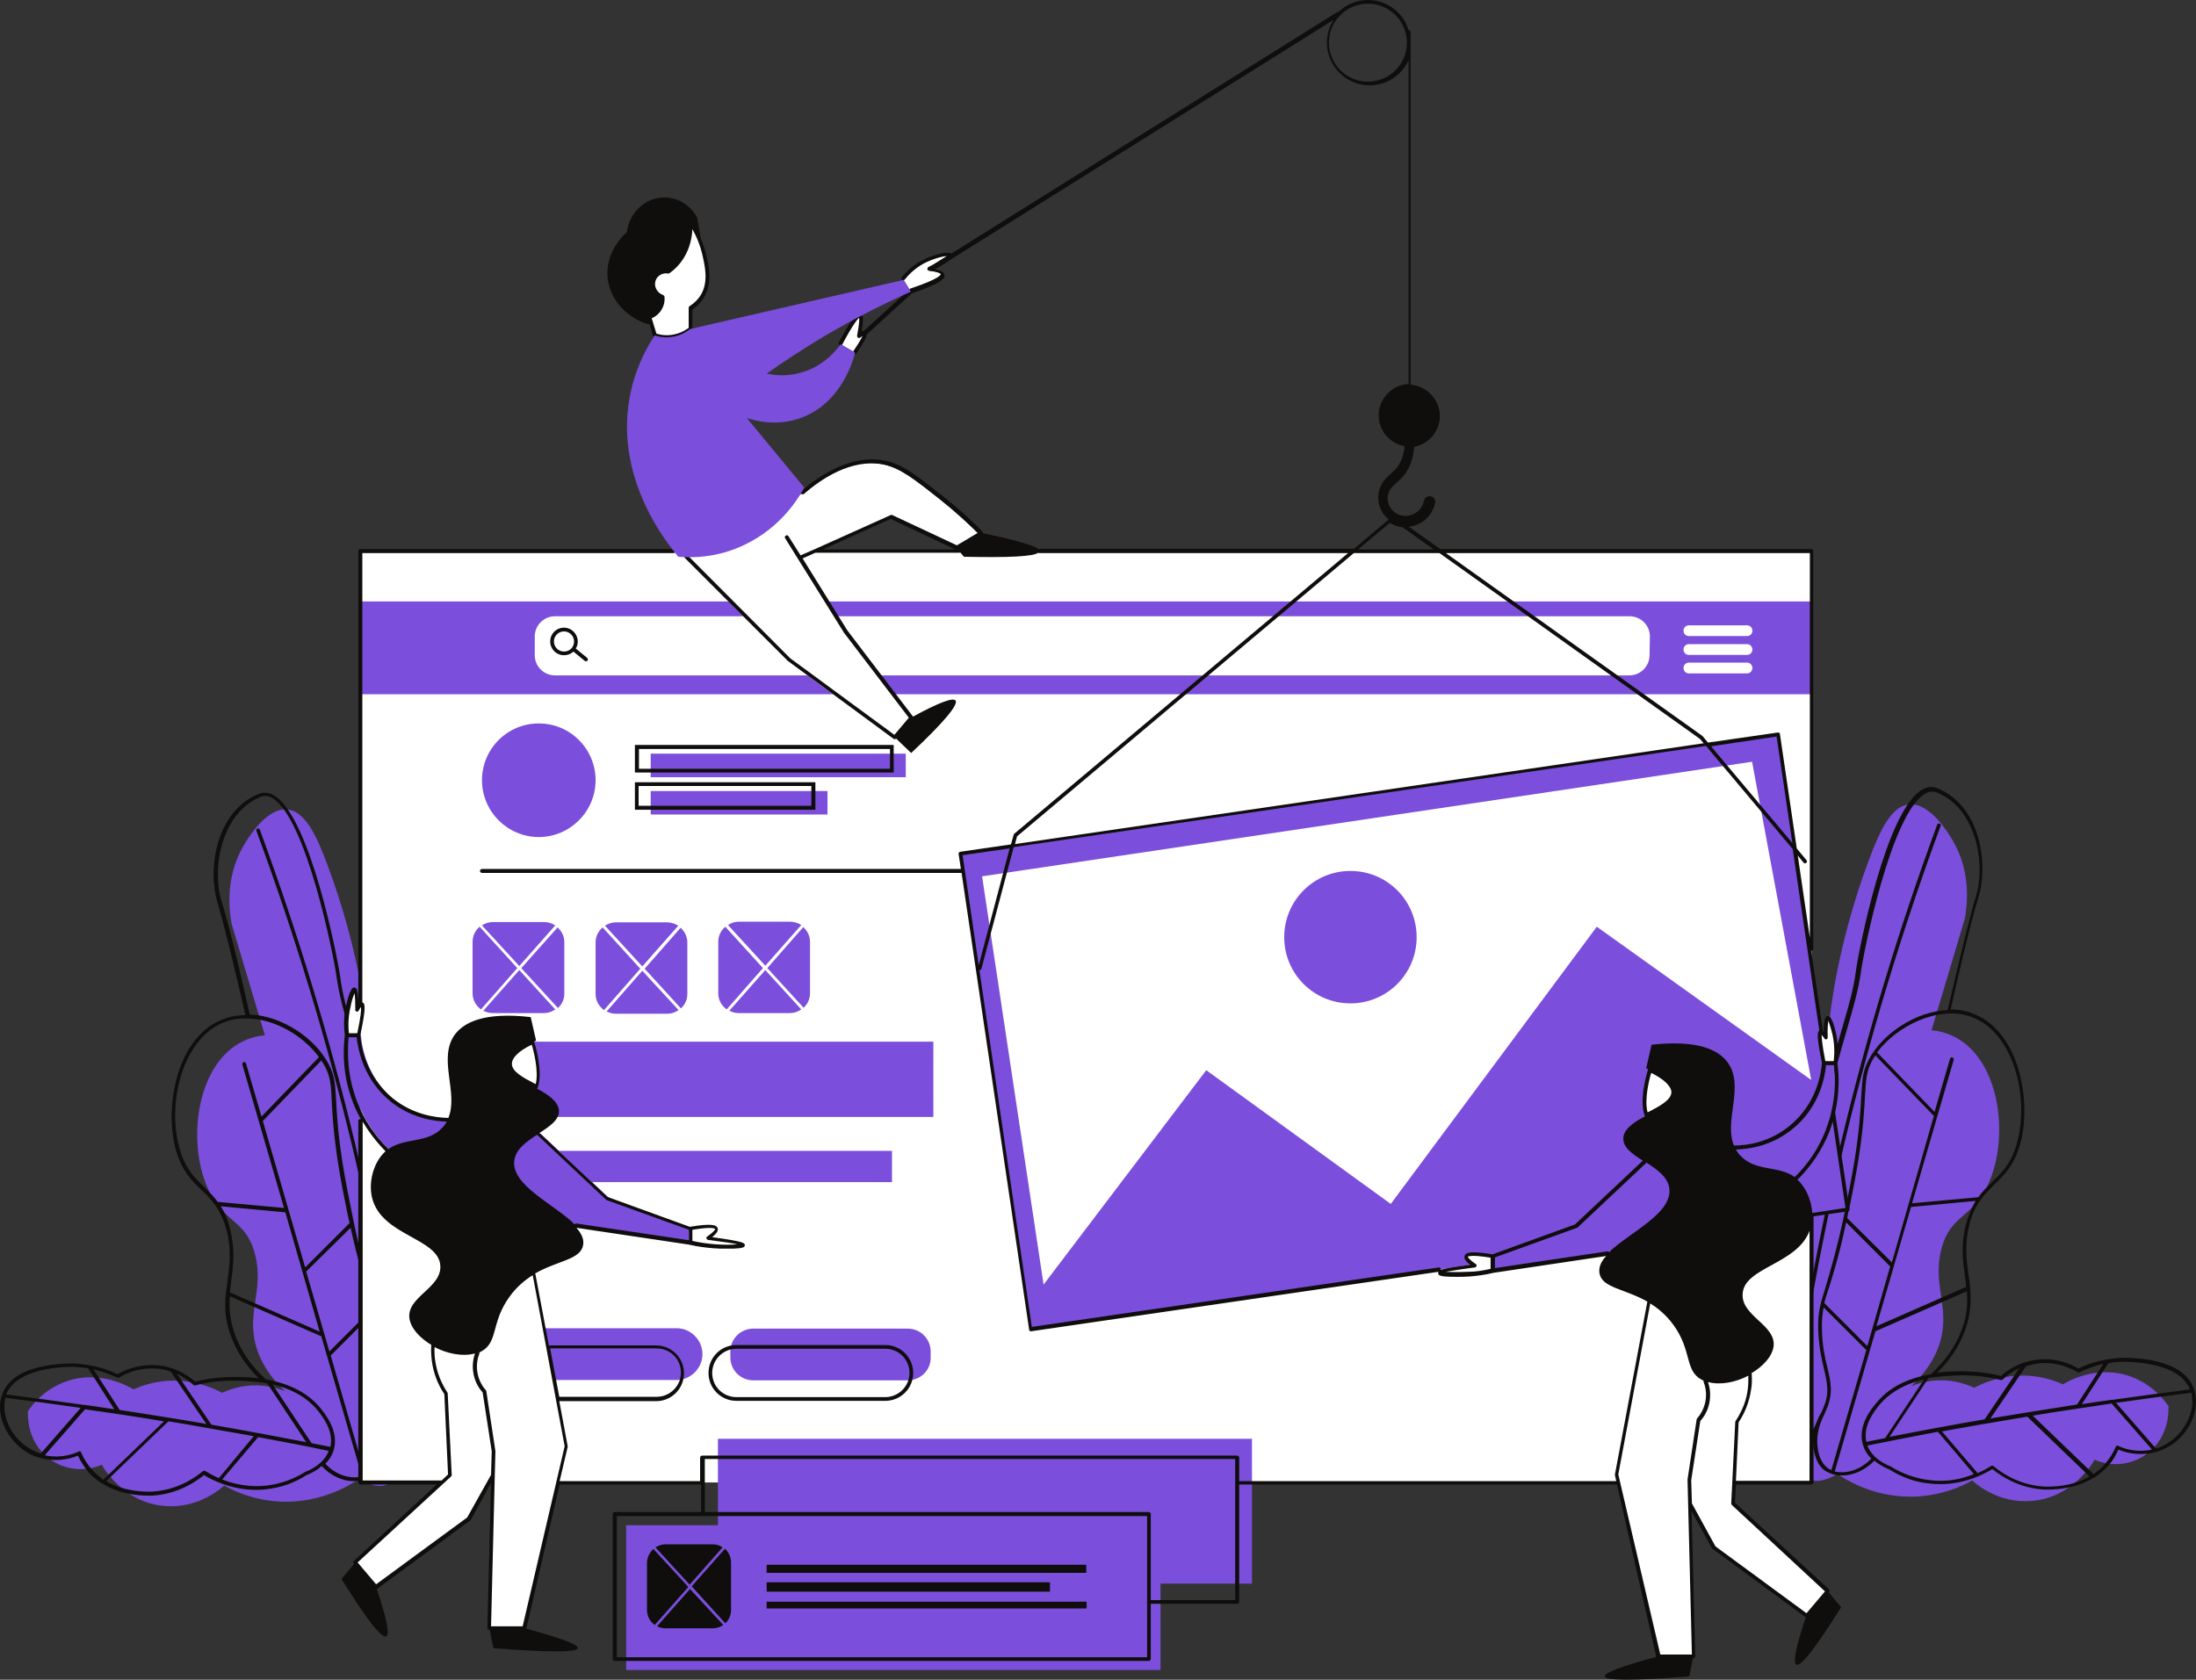
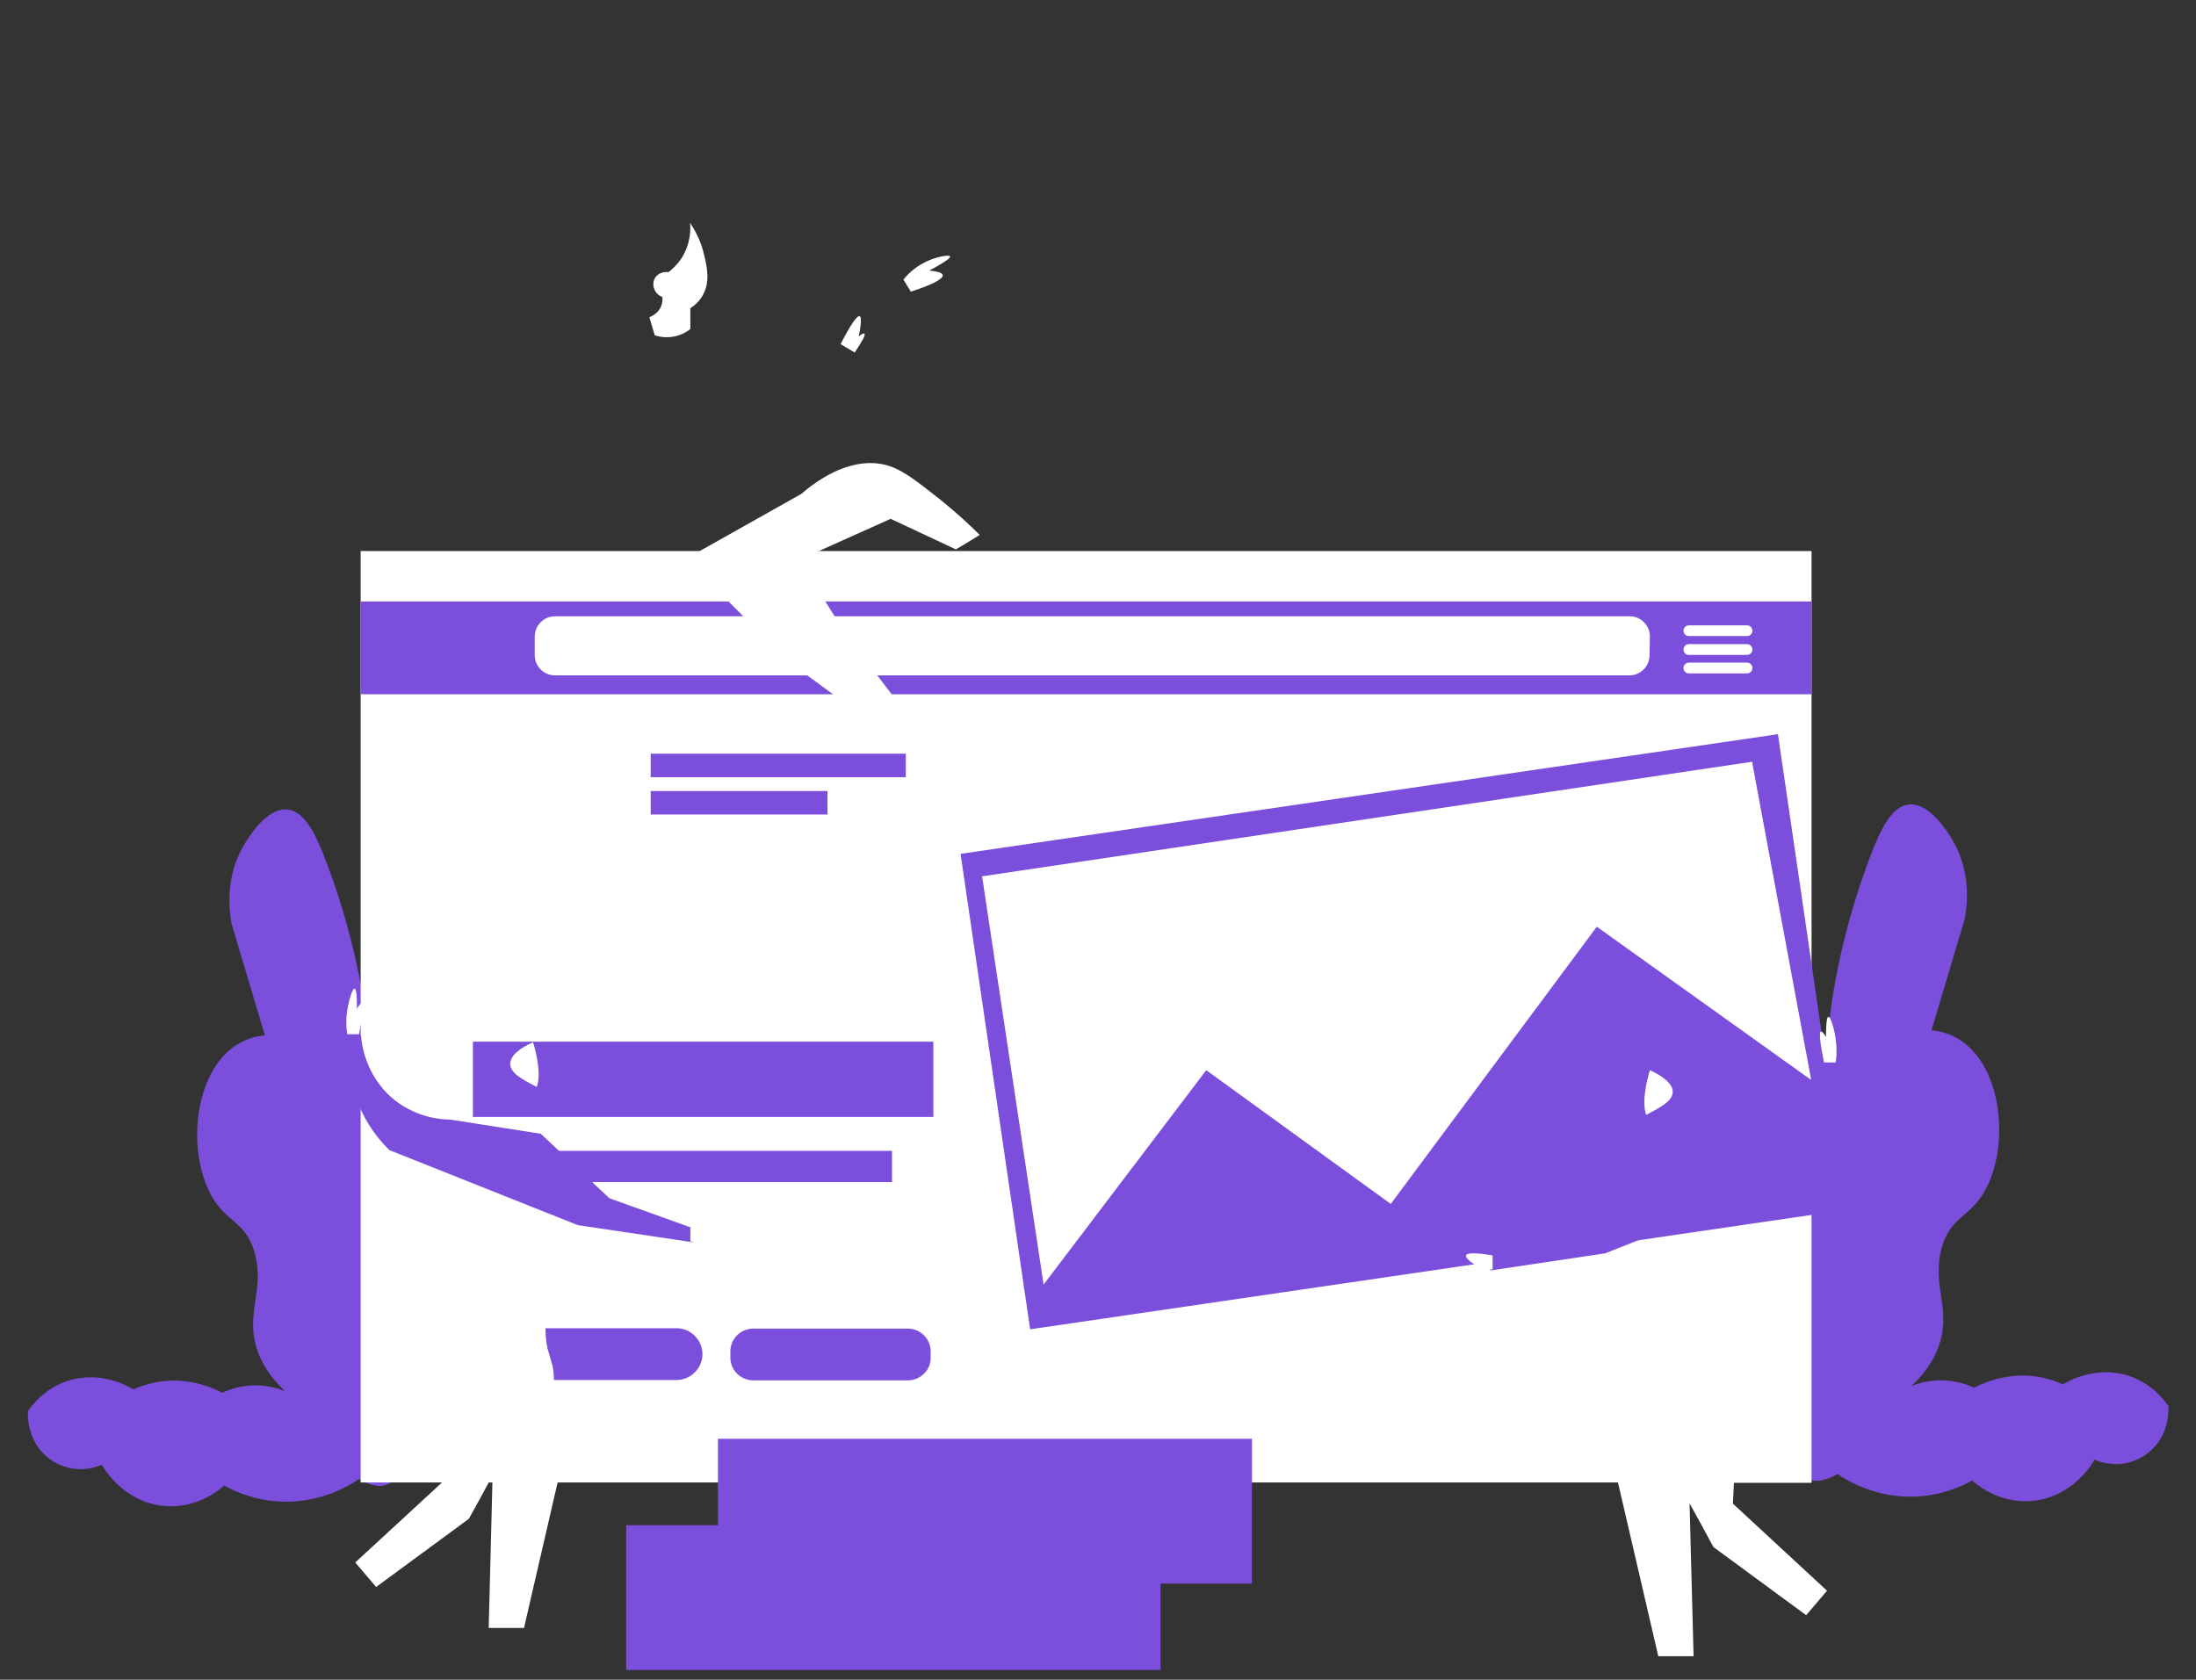
<svg xmlns="http://www.w3.org/2000/svg" fill="#000000" height="499.9" preserveAspectRatio="xMidYMid meet" version="1.1" viewBox="0.0 0.0 653.4 499.9" width="653.4" zoomAndPan="magnify">
  <rect x="0.0" y="0.0" width="653.4" height="499.9" fill="#333333" stroke="none" />
  <defs>
    <clipPath id="clip1">
      <path d="m0 234h653.41v212h-653.41z" />
    </clipPath>
    <clipPath id="clip2">
-       <path d="m101 0h450v499.88h-450z" />
-     </clipPath>
+       </clipPath>
  </defs>
  <g id="surface1">
    <g id="change1_1">
      <path d="m524.71 437.91c1 5.2 6-4.8 12.5-21.3-0.5 3.8-1.8 4.39-2.3 9.5-0.3 3.19-1.2 11.69 3 14 3 1.69 7.2-0.5 8.8-1.41 3 2 11.4 7.1 23 6.71 7.9-0.3 13.9-3 17.1-4.8 1.2 1.09 7.9 6.89 17.6 6.09 12.2-0.9 18.4-11.4 18.8-12.29 5.2 2.29 11.3 1.59 15.8-1.91 6.8-5.2 6.2-13.5 6.2-14-1.2-1.8-4.9-6.7-11.7-9-9.9-3.3-18.4 1.7-19.7 2.5-2.4-1.09-7.2-2.89-13.4-2.59-6.1 0.29-10.7 2.39-13 3.59-2-0.89-5.8-2.39-10.7-2.2-3.4 0.11-6.2 1-8 1.7 2.4-2.2 5.8-5.89 7.9-11.2 4.4-11.5-2-18.39 1.1-29.8 2.8-10.39 9.4-8.8 14.1-19.59 6.2-14.3 3-36.8-10.4-43.41-2.2-1.09-4.5-1.7-6.7-1.89l9.9-33.2c0.7-3.91 2-13.8-3.6-23.3-1.2-2-6.7-11.31-13-10.7-5.2 0.5-8.6 7.5-12 16.7-9.5 25.39-11.5 46.3-11.5 46.3-3.2 33.39-10.1 31.09-16.2 69.7-2.4 15.3-9 38.19-3.6 65.8zm-395.9 1.5c-1 5.2-6-4.8-12.5-21.3 0.5 3.8 1.8 4.39 2.3 9.5 0.3 3.19 1.2 11.69-3 14-3 1.69-7.2-0.5-8.8-1.41-3 2-11.404 7.1-23.005 6.71-7.899-0.3-13.899-3-17.098-4.8-1.199 1.09-7.902 6.89-17.602 6.09-12.199-0.9-18.398-11.4-18.8-12.29-5.2 2.29-11.297 1.59-15.797-1.91-6.801-5.2-6.203-13.5-6.203-14 1.203-1.8 4.902-6.7 11.703-9 9.898-3.3 18.398 1.7 19.699 2.5 2.398-1.09 7.199-2.89 13.398-2.59 6.102 0.29 10.7 2.39 13 3.59 2-0.89 5.801-2.39 10.7-2.2 3.402 0.11 6.203 1 8 1.7-2.399-2.2-5.797-5.89-7.899-11.2-4.398-11.5 2-18.39-1.101-29.8-2.797-10.39-9.399-8.8-14.098-19.59-6.199-14.3-3-36.8 10.398-43.41 2.2-1.09 4.5-1.7 6.7-1.89l-9.899-33.2c-0.699-3.91-2-13.8 3.602-23.3 1.199-2 6.699-11.31 13-10.7 5.199 0.5 8.597 7.5 12 16.7 9.502 25.39 11.502 46.3 11.502 46.3 3.2 33.39 10.1 31.09 16.2 69.7 2.5 15.3 9.1 38.3 3.6 65.8" fill="#7b4edc" />
    </g>
    <g clip-path="url(#clip1)" id="change2_2">
-       <path d="m646.01 428.8c-1.4 1-2.9 1.81-4.5 2.31l-11.9-13.61c7.5-1.09 15-2.09 22.4-3 1.2 4.8-1.3 10.8-6 14.3zm-15.8 1.5c-0.1-0.1-0.3-0.1-0.4 0-0.1 0.11-0.3 0.2-0.3 0.31-0.8 1.89-1.9 3.59-3.2 5.09-1 1.21-2.2 2.21-3.4 3l-18.1-17.4c7.8-1.3 15.6-2.39 23.5-3.6l12 13.71c-3.3 0.7-6.9 0.39-10.1-1.11zm-22 12.11c-7.3-0.41-12.6-4-15.1-6.11-0.1-0.1-0.2-0.1-0.4-0.1-0.1 0-0.2 0-0.3 0.1-1 0.61-2.3 1.4-4 2.11l-10.6-12.41c5.1-0.89 10.3-1.89 15.4-2.7 3.3-0.6 6.7-1.1 10-1.69l18.5 17.8c-5.3 3.09-11.4 3.09-13.5 3zm-34.1-1.91c-4.1-0.5-7.9-1.8-11.6-4.09-1.3-0.5-5.4-2.3-6.9-6.21 7-1.4 14-2.79 21-4.09l10.7 12.59c-3.4 1.41-8 2.5-13.2 1.8zm-28.2-2.59l12.1-41.71 27.2-11.9c0.3 3.61 0.1 7.4-1.7 11.9-1.8 4.71-4.9 9-9 12.8-5.5 0.91-11.8 3.11-16.2 8.5-1.6 1.91-5.7 6.91-4 12.5 0.5 1.7 1.4 3 2.5 4.11-3.4 3.5-7.7 4.59-10.9 3.8zm-1-0.41c-0.4-0.2-0.9-0.39-1.2-0.7-2.4-1.8-2.8-5.19-2.9-6.3-0.5-4.09 0.9-7.3 2.1-9.8 0.2-0.5 0.4-1 0.6-1.4 2-4.69 1.2-8.1 0.2-12.3-0.7-3-1.5-6.3-1.6-11.09-0.1-2.8 0.1-4.8 0.5-6.8l12.7 12.69zm-4.4-14.2l-5.1 11.11c-1 1.2-2.7 2.59-3.7 2.59 3.8-32.59 9.6-65.3 17.2-97.3 7.6-31.7 17.2-63.29 28.5-93.9 0.1-0.3 0-0.6-0.3-0.69-0.3-0.11-0.6 0-0.7 0.3-11.3 30.59-20.9 62.29-28.5 94.09-7.6 31.61-13.3 64-17.1 96.41-0.1-0.5-0.2-1.3-0.1-2.5 1.8-46.21 2.8-69.41 7.7-87.71 1-3.79 1.7-6.2 2.6-9.09 1.1-3.81 2.4-8 4.7-16.61 1.5-5.59 2.8-10 3.8-13.5 2.1-7.3 3.4-11.7 4.2-17.3 0.7-5.4 8.9-47.09 19.1-53 1.2-0.7 2.4-0.79 3.6-0.29 11.6 4.7 14.5 21.2 11.5 30.89-2.7 8.81-7.6 30.5-8.4 33.81-9.6 0.39-19.5 7.09-23.5 14.8-1.8 3.39-1.9 5.79-2.2 10.7-0.2 4-0.5 9.59-1.9 18.59-0.9 5.6-1.7 9.5-2.7 14.5-2.6 12.6-4.7 19.3-6 23.8-1.6 5.11-2.4 7.61-2.2 13.11 0.2 4.8 1 8.39 1.7 11.3 1 4.2 1.7 7.29-0.2 11.59-0.2 0.41-0.4 0.91-0.6 1.41-0.5 0.7-1 1.79-1.4 2.89zm45.7-120.8c12.8 4.3 17.9 24 13.8 38.11-1.7 5.8-4.4 8.39-7.3 11.19-1.4 1.4-2.8 2.7-4.1 4.5l-19.7 1.81 12.4-42.7c0.1-0.3-0.1-0.61-0.4-0.71-0.3-0.09-0.6 0.1-0.7 0.41l-4.6 15.8-17.1-17.71c5.9-7.9 18.1-13.9 27.7-10.7zm-36.6 60c0.2-1 0.4-2.09 0.7-3.2 1-5 1.8-8.89 2.7-14.5 1.4-9.1 1.7-14.69 1.9-18.69 0.3-4.7 0.4-7.11 2-10.2 0.3-0.61 0.7-1.21 1.1-1.8l17.4 18-7.6 26.5-4.9 17.09zm12.8 14.41l-6.8 23.7-12.8-12.81c0.3-1.39 0.8-2.8 1.4-4.6 1.2-3.9 3-9.5 5.1-19.4zm22.5-12.41c-1.5 5.91-0.9 10.61-0.3 15.11 0.2 1.19 0.3 2.3 0.4 3.39l-26.7 11.7 10.3-35.5 19.2-1.79c-1.1 1.89-2.1 4.2-2.9 7.09zm-24 63.5c-1.9 0.41-3.7 0.7-5.6 1.11-1.1-4.81 2.5-9.31 3.9-11 3.6-4.31 8.6-6.5 13.3-7.61zm22.7-18.7c3.9 0 7.9 0.4 11.7 1.4 0.2 0 0.4 0 0.5-0.09 1-1 2.7-2.31 5-3.41l-10.3 15.21c-4.6 0.79-9.3 1.59-14 2.5h-0.1c-4.8 0.89-9.5 1.79-14.2 2.7l11.6-17.5c4.2-0.7 7.8-0.7 9.8-0.81zm19.2-2.69c1.3-0.41 2.6-0.7 4.2-0.91 5.2-0.4 9.2 1.5 11.2 2.71 0.2 0.09 0.4 0.09 0.5 0 2.3-1.11 4.7-2 7.1-2.5l-7.8 12.09c-8.3 1.3-16.6 2.61-24.9 4-0.3 0.11-0.6 0.11-0.9 0.2zm24.5-0.91c2.1-0.4 4.1-0.5 6.2-0.4 12.4 0.61 16.7 4.7 18.1 8.2-7.7 1-15.4 2-23.1 3.11h-0.3c-2.9 0.39-5.8 0.8-8.8 1.3zm25.5 7.71c-2-5.71-8.5-8.8-19.3-9.3-2.2-0.11-4.4 0.09-6.6 0.5h-0.2c-2.8 0.5-5.7 1.39-8.3 2.69-2.1-1.3-6.3-3.19-11.6-2.69-1.7 0.09-3.2 0.5-4.5 0.89h-0.1c-3.2 1.11-5.5 2.8-6.9 4-3.8-1-7.8-1.39-11.7-1.39-1.6 0-4.2 0-7.2 0.39 3.7-3.59 6.4-7.7 8.1-12.09 1.9-5 2-9.21 1.7-13.11-0.1-1.3-0.3-2.6-0.5-3.89-0.6-4.41-1.2-9 0.2-14.71 0.8-3.29 2-5.7 3.4-7.59 1.3-1.81 2.7-3.11 4.1-4.61 2.9-2.8 5.8-5.59 7.6-11.7 3.7-12.8-0.1-34.5-14.6-39.39-1.9-0.71-4-1-6-1 0.9-4.11 5.6-24.91 8.3-33.5 3-9.91 0.5-27.11-12.2-32.3-1.5-0.61-3.1-0.5-4.6 0.39-10.8 6.2-18.9 48.11-19.7 53.91-0.7 5.5-2 9.89-4.1 17.09-1 3.5-2.3 8-3.8 13.5-2.3 8.5-3.6 12.8-4.7 16.61-0.8 2.89-1.6 5.39-2.6 9.09-5 18.3-5.9 41.6-7.7 87.91-0.1 1.8 0 3.89 1.3 4.59h0.1c0.3 0.1 0.5 0.21 0.8 0.21 1.9 0 4.2-2.5 4.7-3l0.1-0.11 3.1-6.8c0 0.8 0 1.61 0.1 2.5 0.2 1.2 0.6 5 3.4 7.11 0.6 0.39 1.2 0.69 2 1 0 0 0.1 0.09 0.2 0.09h0.1c0.9 0.3 1.8 0.41 2.9 0.41 3.1 0 6.7-1.41 9.6-4.41 1.8 1.5 3.7 2.3 4.4 2.6 3.7 2.31 7.7 3.81 12 4.2 8.5 1 15.2-2.2 18.7-4.3 2.7 2.21 8.1 5.71 15.4 6.1h1.3c3 0 8.6-0.5 13.6-3.6 0.1 0 0.2-0.09 0.2-0.09 1.4-0.91 2.7-2 3.9-3.31 1.3-1.39 2.3-3.1 3.1-4.89 3.6 1.5 7.6 1.7 11.2 0.7 1.8-0.5 3.6-1.41 5.2-2.5 5.3-3.91 8-10.91 6.1-16.2zm-529.9 24c-3.8-32.3-9.5-64.71-17.1-96.41-7.603-31.8-17.205-63.39-28.505-94.09-0.098-0.3-0.399-0.41-0.7-0.3-0.3 0.09-0.398 0.39-0.3 0.69 11.3 30.61 20.902 62.2 28.505 93.9 7.6 31.91 13.4 64.71 17.2 97.3-1 0-2.7-1.39-3.7-2.59l-5.1-11.11c-0.4-1.19-0.9-2.19-1.3-3.1-0.2-0.5-0.4-0.9-0.6-1.4-1.9-4.39-1.1-7.39-0.2-11.6 0.7-2.9 1.5-6.4 1.7-11.29 0.2-5.5-0.6-8-2.2-13.11-1.4-4.39-3.5-11.1-6-23.8-1-5-1.8-8.89-2.7-14.5-1.4-9-1.7-14.59-1.9-18.59-0.303-4.91-0.405-7.3-2.205-10.71-4.098-7.79-13.899-14.4-23.5-14.79-0.7-3.3-5.598-25-8.399-33.8-3-9.7 0-26.11 11.5-30.91 1.199-0.5 2.399-0.4 3.602 0.3 10.199 5.91 18.398 47.61 19.102 53 0.8 5.61 2 10 4.2 17.3 1 3.5 2.3 7.9 3.8 13.5 2.3 8.61 3.6 12.81 4.7 16.61 0.8 2.89 1.6 5.29 2.6 9.09 4.9 18.2 5.9 41.41 7.7 87.7 0 1.3-0.1 2.1-0.2 2.71zm-10.1-5.3c-0.1 1.09-0.6 4.5-2.9 6.3-0.4 0.29-0.8 0.5-1.2 0.7l-10.304-35.7 12.704-12.71c0.4 2 0.6 4 0.5 6.8-0.2 4.7-0.9 8.11-1.6 11.11-1 4.3-1.8 7.59 0.2 12.3 0.2 0.39 0.4 0.89 0.6 1.39 1.1 2.5 2.6 5.7 2 9.81zm-16.005 3.5c1.101-1.11 2-2.41 2.5-4.11 1.605-5.59-2.5-10.59-4-12.5-4.399-5.3-10.7-7.5-16.2-8.5-4.199-3.8-7.199-8.09-9-12.8-1.699-4.5-2-8.29-1.699-11.9l27.199 11.9 12.105 41.71c-3.3 0.79-7.6-0.21-10.905-3.8zm-5.899 2.39c-3.5 2.2-7.398 3.61-11.5 4.11-5.199 0.59-9.801-0.41-13.301-1.81l10.7-12.6c7 1.3 14.101 2.6 21 4.1-1.399 3.81-5.5 5.7-6.899 6.2zm-29.801-0.2c-0.199-0.1-0.5-0.1-0.699 0-2.5 2.11-7.801 5.7-15.101 6.11-2.098 0.09-8.297 0.09-13.7-3.11l18.5-17.8c3.403 0.5 6.7 1.11 10 1.7 5.102 0.91 10.301 1.8 15.403 2.71l-10.403 12.5c-1.597-0.71-3-1.5-4-2.11zm-33.8-0.5c-1.297-1.5-2.399-3.19-3.2-5.1-0.097-0.09-0.199-0.29-0.3-0.29h-0.2c-0.097 0-0.199 0-0.199 0.09-3.199 1.5-6.801 1.8-10.101 1.11l12-13.7c7.8 1.09 15.703 2.29 23.5 3.59l-18.098 17.41c-1.199-1-2.402-2-3.402-3.11zm-15.2-4.69c-1.597-0.5-3.097-1.31-4.5-2.31-4.801-3.5-7.199-9.5-6-14.3 7.5 0.91 14.902 1.91 22.402 3zm7.903-25.81c2-0.1 4.097 0.11 6.199 0.4l7.801 12.21c-2.903-0.41-5.801-0.91-8.801-1.3h-0.301c-7.699-1.11-15.398-2.11-23.101-3.11 1.5-3.5 5.801-7.59 18.203-8.2zm14.898 3.2c0.199 0.11 0.399 0.11 0.5 0 1.899-1.2 5.899-3.09 11.199-2.7 1.5 0.11 2.903 0.4 4.2 0.9l10.601 15.6c-0.301-0.1-0.601-0.1-0.898-0.19-8.203-1.41-16.602-2.7-24.903-4l-7.8-12.11c2.402 0.61 4.8 1.41 7.101 2.5zm46.199 2c4.7 1.11 9.7 3.3 13.301 7.61 1.399 1.69 5 6.19 3.899 11-1.899-0.41-3.7-0.7-5.598-1.11zm-23.5 0.2c0.102 0.1 0.301 0.21 0.5 0.1 3.801-1 7.801-1.5 11.7-1.39 2.101 0 5.703 0.09 9.703 0.79l11.597 17.5c-4.699-0.9-9.5-1.79-14.199-2.7h-0.101c-4.7-0.89-9.297-1.7-13.899-2.5l-10.301-15.2c2.301 1.11 4 2.5 5 3.4zm8.102-53.2l19.199 1.8 10.199 35.5-26.699-11.69c0.102-1.11 0.301-2.31 0.399-3.41 0.601-4.5 1.203-9.2-0.297-15.09-0.602-3-1.602-5.2-2.801-7.11zm38.603 6.41c2.2 9.79 3.9 15.5 5.1 19.39 0.6 1.81 1 3.31 1.4 4.61l-12.802 12.79-6.903-23.79zm-13.505 11.79l-12.598-43.59 17.398-18c0.403 0.59 0.7 1.19 1.102 1.8 1.598 3.09 1.801 5.5 2 10.2 0.199 4.09 0.5 9.59 1.903 18.69 0.9 5.61 1.7 9.61 2.7 14.5 0.2 1.11 0.5 2.2 0.7 3.2zm-30-23.9c-2.899-2.8-5.598-5.39-7.297-11.19-4.102-14 1-33.7 13.797-38.11 2-0.7 4.101-1 6.203-0.89h0.297c8.101 0.19 16.5 5.19 21.101 11.5l-17.101 17.69-4.598-15.8c-0.102-0.3-0.402-0.5-0.699-0.39-0.301 0.09-0.5 0.39-0.403 0.69l12.403 42.7-19.703-1.8c-1.2-1.59-2.598-3-4-4.4zm55.605-6.39c-1-3.8-1.8-6.3-2.6-9.11-1.1-3.8-2.4-8-4.7-16.6-1.5-5.59-2.8-10-3.8-13.5-2.1-7.2-3.4-11.59-4.1-17.09-0.8-5.7-8.905-47.61-19.702-53.91-1.5-0.9-3.102-1-4.602-0.4-12.699 5.2-15.199 22.4-12.199 32.31 2.598 8.59 7.398 29.39 8.301 33.5-2 0-4.102 0.3-6 1-14.5 4.89-18.301 26.59-14.602 39.39 1.801 6.11 4.699 8.91 7.602 11.7 1.5 1.41 2.898 2.8 4.097 4.6 1.403 1.9 2.5 4.31 3.403 7.61 1.398 5.7 0.797 10.29 0.199 14.7-0.199 1.3-0.301 2.59-0.5 3.89-0.402 3.91-0.301 8.11 1.699 13.11 1.699 4.39 4.399 8.5 8.102 12.09-3-0.4-5.5-0.4-7.203-0.4-3.899 0-7.899 0.4-11.7 1.4-1.398-1.2-3.699-2.9-6.898-4h-0.102c-1.398-0.5-2.8-0.79-4.5-0.9-5.3-0.39-9.5 1.4-11.597 2.7-2.703-1.3-5.5-2.2-8.403-2.7h-0.097c-2.203-0.39-4.403-0.6-6.602-0.5-10.8 0.5-17.3 3.61-19.301 9.31-1.898 5.3 0.801 12.3 6.2 16.3 1.601 1.2 3.3 2 5.203 2.5 3.597 1 7.597 0.79 11.199-0.71 0.801 1.8 1.898 3.41 3.098 4.91 1.203 1.39 2.5 2.39 3.902 3.3 0.098 0.09 0.098 0.09 0.199 0.09 5 3.11 10.602 3.61 13.602 3.61h1.297c7.3-0.41 12.703-3.91 15.402-6.11 1.098 0.7 2.5 1.41 4.199 2.11 3.699 1.5 8.699 2.8 14.5 2.09 4.199-0.5 8.301-1.9 11.801-4.2 0.801-0.3 2.699-1.09 4.5-2.7 2.898 3.11 6.403 4.5 9.503 4.5 1.1 0 2.1-0.19 3-0.5 0.8-0.3 1.5-0.6 2.1-1.1 2.7-2 3.2-5.79 3.4-7.09 0.1-0.91 0.1-1.7 0.1-2.5l3.1 6.8 0.1 0.09c0.5 0.61 2.8 3 4.7 3 0.3 0 0.6-0.09 0.8-0.2h0.1c1.3-0.69 1.4-2.8 1.3-4.6-1.6-46.2-2.5-69.4-7.5-87.79" fill="#0f0e0c" />
-     </g>
+       </g>
    <g id="change3_1">
      <path d="m156.01 164h-48.7v277.2h24.2l-25.8 23.8 6.2 7.3 27.6-20.3c2-3.59 4-7.2 5.9-10.8h1.1l-1.1 43.3h10.5l10-43.3h315.5l12 51.71h10.5l-1.2-45.5c2.4 4.29 4.8 8.7 7.1 13l27.6 20.29 6.2-7.29-28-25.91c0.1-2.09 0.2-4.09 0.3-6.2h23.1v-277.3h-383" fill="#ffffff" />
    </g>
    <g id="change1_2">
      <path d="m213.61 453.91v-25.71h158.9v43.1h0.1-27.3v25.7h-132m0.1 0h-27.1v-43.09h27.3" fill="#7b4edc" />
    </g>
    <g id="change1_3">
      <path d="m140.71 342.5h124.7v9.3h-124.7zm105.5-100.09h-52.6v-7h52.6zm23.3-11.11h-75.9v-7h75.9zm-60.5 171.7c0 4.2-3.5 7.7-7.7 7.7h-36.5c0-1.4-0.1-2.79-0.4-4.2-0.5-1.8-1-3.5-1.5-5.2-0.4-1.89-0.6-3.8-0.6-5.8v-0.2h39.1c4.1 0 7.6 3.5 7.6 7.7zm61.1 7.8h-46c-3.8 0-6.8-3.1-6.8-6.8v-1.8c0-3.79 3.1-6.79 6.8-6.79h46c3.8 0 6.8 3.09 6.8 6.79v1.8c0.1 3.7-3 6.8-6.8 6.8zm-129.4-100.8h137v22.41h-137zm273.1 48.3l-54.9-39.8-48.4 63.8-18.3-121.5 229.1-34.1 17.6 94.71-63.8-45.61zm115.2-139.8l-243.2 35.61 20.7 141.5 243.2-35.61-20.7-141.5" fill="#7b4edc" />
    </g>
    <g id="change1_4">
      <path d="m519.81 189.3h-17.3c-0.9 0-1.6-0.69-1.6-1.6 0-0.9 0.7-1.59 1.6-1.59h17.3c0.9 0 1.6 0.69 1.6 1.59 0 0.91-0.7 1.6-1.6 1.6zm0 5.61h-17.3c-0.9 0-1.6-0.71-1.6-1.61 0-0.89 0.7-1.6 1.6-1.6h17.3c0.9 0 1.6 0.71 1.6 1.6 0 0.9-0.7 1.61-1.6 1.61zm0 5.5h-17.3c-0.9 0-1.6-0.71-1.6-1.61 0-0.89 0.7-1.6 1.6-1.6h17.3c0.9 0 1.6 0.71 1.6 1.6 0 0.9-0.7 1.61-1.6 1.61zm-29-5.41c0 3.3-2.7 6-6 6h-319.7c-3.3 0-6-2.7-6-6v-5.59c0-3.3 2.7-6 6-6h319.8c3.3 0 6 2.7 6 6zm-383.5-16v27.61h431.7v-27.61h-431.7" fill="#7b4edc" />
    </g>
    <g id="change1_5">
      <path d="m171.91 364.61l34.2 5.09v-4.2l-24.8-8.89-20.4-19.2-26.9-4.21c-2.4 0-9.8-0.4-16.7-5.9-8.9-7.19-9.8-17.5-9.9-19.19h-3.3c-0.5 3.69-1 11.39 2.4 20.09 2.7 7 6.8 11.6 9.4 14.1zm305.7 8.39l-34.2 5.11v-4.2l24.8-8.91 20.4-19.2 26.9-4.19c2.4 0 9.8-0.41 16.7-5.91 8.9-7.2 9.8-17.5 9.9-19.2h3.5c0.5 3.7 1 11.41-2.4 20.11-2.7 7-6.8 11.59-9.4 14.09l-56.2 22.3" fill="#7b4edc" />
    </g>
    <g id="change3_2">
      <path d="m205.41 369.41c1.7 0.39 4.2 0.89 7.2 1.09 4 0.3 8.6 0.11 8.7-0.39 0-0.31-1.8-0.91-10.6-2 1.9-1.31 2.8-2.31 2.6-2.81-0.3-0.8-2.9-0.8-7.9 0v4.11zm-98.6-61.61c1.2-5.89 1.6-9 0.9-9.19-0.3-0.11-0.8 0.39-1.5 1.59 0-4.79-0.3-5.9-0.7-6-0.6-0.09-1.5 2.91-1.9 4.91-0.8 3.59-0.6 6.59-0.3 8.69zm45 8.81c0 2.89 4 4.8 7.9 6.89 1.7-4.8-1.1-13.3-1.1-13.3-3.3 1.41-6.8 3.71-6.8 6.41zm292.3 57c-4.9-0.81-7.6-0.81-7.9 0-0.2 0.59 0.7 1.5 2.6 2.8-8.7 1.09-10.6 1.7-10.6 2 0 0.5 4.7 0.7 8.7 0.39 3-0.19 5.5-0.69 7.2-1.1v-4.09zm102.1-57.41c0.3-2.09 0.4-5.09-0.3-8.7-0.4-2-1.3-5-1.9-4.89-0.3 0-0.7 1.09-0.7 6-0.7-1.2-1.2-1.7-1.5-1.61-0.6 0.2-0.3 3.3 0.9 9.2zm-291.9-211.29c2.3-3.41 3.3-5.305 2.9-5.605-0.2-0.2-0.8 0.101-1.7 0.805 0.8-3.805 0.8-5.805 0.3-6.005-0.8-0.3-2.7 2.5-5.7 8.305zm16.7-18.105c6.5-2.102 9.6-3.801 9.5-4.899-0.1-0.703-1.4-1.101-4-1.402 5.3-2.801 6.3-3.801 6.2-4.199-0.3-0.602-4.6 0.101-8.2 2.101-2.7 1.5-4.6 3.399-5.7 4.797zm-6 67.605l19.4 9.09c2.4-1.39 4.7-2.8 7.1-4.3-2.6-2.59-6.5-6.29-11.6-10.4-8-6.3-12-9.5-17.1-10.6-10.6-2.2-20.6 5.5-24.4 8.8l-34.3 19.3 30.5 30.61 31.5 23.09 4.9-5.89-19.5-25.61-17.5-28 3.8 6.11c8.9-4 18.3-8.2 27.2-12.2zm225.9 164.09s-2.8 8.61-1.1 13.3c3.9-2.1 7.9-4 7.9-6.89 0-2.61-3.5-4.91-6.8-6.41zm-288.1-241.7c-1.3 2-2.8 3.3-3.9 4.199-1.9-0.301-3.7 0.699-4.3 2.301-0.7 1.898 0.3 4.3 2.5 5.101 0 0.5 0.2 2.399-1.2 4.098-1 1.199-2.2 1.699-2.7 1.902 0.5 1.797 1.1 3.598 1.6 5.399 1 0.305 3.2 0.895 6 0.305 2.2-0.505 3.8-1.505 4.6-2.204v-6.203c1-0.598 2.4-1.699 3.5-3.5 2.6-4.199 1.4-9.098 0.5-12.699-0.5-2.199-1.6-5.5-4.1-9.199 0.2 1.601 0.3 6.101-2.5 10.5zm299.9 364.5h0.9l-0.8 6.2z" fill="#ffffff" />
    </g>
    <g clip-path="url(#clip2)" id="change2_1">
      <path d="m264.81 222.91h-74.7v5.89h74.7zm1.1 7h-77v-8.21h77zm283.2 129.59l-3.8-25.7c-0.3 1-0.6 2-1 3-2.1 5.31-5.4 10.31-9.5 14.31 0.6 0.5 1.1 1.09 1.6 1.8 1.6 2.2 2.6 5.09 2.8 8.09zm-10.7 6.8c-3.7 10-19.4 10.81-19.9 18.7-0.5 6.7 10 9.3 9.2 15.7-0.4 3-3.1 5.91-6.6 8 0 0.1 0.1 0.1 0.1 0.21 0.1 1.59 0.1 3.2-0.2 4.7-0.5 3.39-1.7 6.69-3.7 9.69l-0.8 17.4h21.9zm-23.1 81.61c-0.1-0.11-0.2-0.3-0.2-0.41l1.2-24.3c0-0.09 0-0.2 0.1-0.29 1.9-2.91 3.2-6 3.6-9.3 0.2-1.41 0.2-2.81 0.2-4.2-3.8 2-8.4 2.89-12 1.89 0.5 1.5 0.9 3.61 0.4 6.2-0.5 2.5-1.7 4.3-2.7 5.41l-2.7 17.59 0.2 6.91 7 12.79 27.1 19.91 5.5-6.5zm-21.3 44.5h9.4l-1.3-52.11 2.7-17.8c0-0.09 0.1-0.2 0.1-0.3 0.9-1 2-2.7 2.5-5 0.5-2.5 0-4.59-0.5-5.9-0.1-0.1 0-0.3 0-0.39-0.2-0.11-0.4-0.21-0.6-0.3-5.1-2.7-2.8-8.61-8.4-16.31-2.1-2.89-4.5-4.89-6.9-6.39l-9.5 50.89zm-49.3-115l33.6-5c0.2 0 0.4 0 0.5 0.2 6-5.81 18.7-11.41 17.9-18.81-0.4-3.5-3.6-5.69-6.8-7.8 0 0 0 0.11-0.1 0.11l-20.4 19.19c-0.1 0.11-0.1 0.11-0.2 0.11l-24.4 8.79v3.21zm-1.2 0.2v-3.31c-6-1-6.7-0.3-6.8-0.3 0 0 0.1 0.61 2.4 2.2 0.2 0.1 0.3 0.41 0.2 0.6-0.1 0.2-0.2 0.4-0.5 0.4-4.7 0.6-7.3 1.1-8.7 1.3 1.6 0.11 4.1 0.11 6.7 0 2.3 0 4.6-0.39 6.7-0.89zm47.8-58.31c-0.6 1.9-2.1 7.9-1.1 11.7l0.3-0.09c3.5-1.8 6.8-3.61 6.8-5.91-0.1-1.8-2.2-3.8-6-5.7zm-184.3 75.61l121.1-17.71c0.3 0 0.6 0.21 0.6 0.5v0.21c1.1-0.41 3.5-0.8 8.7-1.5-1.4-1.11-1.9-1.91-1.6-2.71 0.3-0.9 1.6-1.5 8.3-0.4l24.5-8.89 20.2-19c-3.2-2-6-4-5.8-6.8 0.2-2.7 3.2-4.7 6.5-6.41-0.1-0.09-0.2-0.09-0.2-0.29-1.7-4.91 0.9-13.21 1.1-13.71-0.2-0.09-0.4-0.2-0.6-0.29 0.5-2.3 1.1-4.71 1.6-7 13.9-1.5 19.8 1.59 22.5 5.09 5.4 7.11-1.1 17.41 2 24.91h0.2c3.5 0 10.2-0.8 16.3-5.8 8.2-6.61 9.5-15.91 9.7-18.81-1.6-7.6-1.4-9.19-0.8-9.69l-7.9-53.91-25.8-30.7-206 30.11-9.6 36.19c-0.1 0.31-0.3 0.4-0.5 0.4h-0.1zm-15.8-107.61l9.2-34.8-14 2zm10.8-36.1l204.9-30-1.1-1.29-77.5-55.3h-25.5l-100.2 84.3zm102.1-87.7h22.5l-9.3-6.59c-1.4-0.11-2.6-0.61-3.8-1.3zm124.5 55.7l-19.5 2.91 24.2 28.8zm-98.4-54.59l76.3 54.39 0.1 0.11 1.6 1.89 20.8-3c0.1 0 0.3 0 0.4 0.11 0.1 0.09 0.2 0.19 0.2 0.39l5 34 2.9 3.5c0.2 0.2 0.2 0.61-0.1 0.8-0.2 0.2-0.6 0.2-0.8-0.1l-1.7-2.09 3.6 24.5v-114.5zm111.8 143.39c0 0.7 0.1 2.7 1.1 7.8h2.5c0.3-2.69 0.2-5.39-0.4-8-0.4-1.69-0.9-3.19-1.2-4-0.1 0.61-0.3 2-0.2 5 0 0.31-0.2 0.5-0.4 0.5-0.2 0.11-0.5 0-0.6-0.3-0.3-0.39-0.6-0.8-0.8-1zm-8 42.3c4-3.89 7.2-8.69 9.2-13.89 0.7-1.91 1.3-3.71 1.7-5.5v-0.11c1.3-5.39 1.2-10.3 0.8-13.8h-2.4c-0.3 3.41-1.9 12.61-10.1 19.11-6.2 5-13 5.89-16.7 6 0.3 0.59 0.7 1.19 1.2 1.69 4.5 5 11.2 2.9 16.3 6.5-0.1 0 0 0 0 0zm-166.5 83.9h-157.8v15.8h132.1c0.3 0 0.6 0.3 0.6 0.61v25.59h25.1zm-26.2 17h-157.8v42h157.8zm-173.3-20.79l-9.5-50.91c-2.4 1.5-4.8 3.5-6.9 6.41-5.6 7.7-3.3 13.5-8.4 16.29-0.2 0.1-0.4 0.21-0.6 0.3 0 0.11 0.1 0.3 0 0.41-0.5 1.29-1 3.39-0.5 5.89 0.5 2.4 1.6 4 2.5 5 0.1 0.11 0.1 0.2 0.1 0.31l2.7 17.8-0.2 7.29v0.1l-1.1 44.7h9.4zm-21.9 8.5l0.2-7-2.7-17.5c-1-1.11-2.2-2.91-2.7-5.41s-0.1-4.7 0.4-6.2c-3.6 1-8.2 0.11-12-1.89-0.1 1.39 0 2.79 0.2 4.2 0.5 3.3 1.7 6.39 3.6 9.3 0.1 0.09 0.1 0.2 0.1 0.29l1.2 24.3c0 0.2-0.1 0.3-0.2 0.41l-27.8 25.59 5.5 6.5 27.1-19.89zm-14.8 1.79l2-1.9-1.1-23.89c-2-3-3.2-6.21-3.7-9.71-0.2-1.5-0.3-3.09-0.2-4.7 0-0.09 0-0.2 0.1-0.2-3.5-2.1-6.2-5-6.6-8-0.8-6.39 9.7-9 9.2-15.69-0.6-8.2-17.5-8.81-20.3-20.11-1-4.2 0.1-8.89 2.4-12.09 0.5-0.71 1.1-1.3 1.6-1.8-2.6-2.61-4.9-5.61-6.8-8.81v106.81h23.4zm-25-112.7c2 5.2 5.2 10 9.2 13.91v0.09c5.1-3.59 11.8-1.59 16.2-6.5 0.5-0.5 0.9-1.09 1.2-1.7-3.7-0.1-10.5-1-16.7-6-8.1-6.5-9.7-15.69-10.1-19.1h-2.4c-0.4 4.6-0.4 11.6 2.6 19.3zm-2.5-20.5h2.5c1.1-5.2 1.2-7.09 1.1-7.8-0.2 0.21-0.4 0.5-0.7 1.1-0.1 0.2-0.4 0.31-0.6 0.31-0.2-0.11-0.4-0.31-0.4-0.5 0-2.91-0.1-4.31-0.2-5-0.4 0.8-0.9 2.3-1.2 4-0.6 2.5-0.8 5.19-0.5 7.89zm3-9.09v0.29l0.1-0.09c-0.1 0-0.1-0.11-0.1-0.2zm51.4 12.5c-3.9 1.89-5.9 3.89-5.9 5.7 0 2.3 3.3 4.09 6.8 5.89l0.3 0.11c0.9-3.81-0.6-9.81-1.2-11.7zm1.6 26.79c-3.2 2.1-6.4 4.3-6.8 7.8-0.8 7.3 11.9 12.91 17.9 18.8 0.1-0.1 0.3-0.19 0.5-0.19l33.6 5v-3.11l-24.4-8.8c-0.1 0-0.1-0.09-0.2-0.09l-20.4-19.2c-0.2-0.11-0.2-0.21-0.2-0.21zm46.2 28.3v3.3c2.2 0.5 4.4 0.81 6.7 1 2.6 0.2 5.1 0.2 6.7 0-1.4-0.3-3.9-0.69-8.7-1.3-0.2 0-0.4-0.2-0.5-0.39-0.1-0.2 0-0.5 0.2-0.61 2.3-1.59 2.4-2.2 2.4-2.2-0.1-0.19-0.8-0.8-6.8 0.2zm-42.3 35.41l2.7 14.29h29c3.9 0 7.2-3.2 7.2-7.2s-3.2-7.2-7.2-7.2h-31.7zm121.1-237.91zm-39.8 0h39.1l-19.1-9zm173.6-150.8c0-6.398-5.2-11.598-11.6-11.598-2.3 0.001-4.6 0.7-6.5 2.001-3.2 2.199-5.1 5.699-5.1 9.598 0 6.402 5.2 11.602 11.6 11.602s11.6-5.2 11.6-11.602zm131.7 347.21c0 0.29-0.2 0.59-0.5 0.59l-10.2 1.5v79.2c0 0.3-0.3 0.6-0.6 0.6h-22.5l-0.3 5.4 28 25.8c0.2 0.2 0.2 0.61 0 0.8l-0.1 0.11 3.7 4.39c-7.5 12-11.9 17.7-13.3 17.11-1.1-0.5-0.2-5.21 2.8-14.11-0.1 0-0.1 0-0.2-0.1l-27.6-20.29c-0.1 0-0.1-0.11-0.2-0.21l-6-11 1.1 43.21c0 0.2-0.1 0.29-0.2 0.39-0.1 0.11-0.3 0.2-0.4 0.2h-0.1l-1.1 5.41c-16.5 1.29-24.9 1.29-25.1 0-0.2-1.11 4.9-3 15.3-5.8l-11.7-51.31h-112.4v34.9c0 0.3-0.3 0.6-0.6 0.6h-25.7v16.4c0 0.3-0.3 0.6-0.6 0.6h-158.9c-0.3 0-0.6-0.3-0.6-0.6v-43.09c0-0.31 0.3-0.61 0.6-0.61h25.7v-8.2h-42.1l-9.9 42.9c10.3 2.8 15.4 4.71 15.3 5.8-0.2 1.3-8.6 1.3-25.1 0l-1.1-5.39h-0.1c-0.2 0-0.3-0.11-0.4-0.2-0.1-0.11-0.2-0.3-0.2-0.41l1.1-43.2-6 11c0 0.11-0.1 0.11-0.2 0.2l-27.6 20.3s-0.1 0-0.2 0.11c3 8.89 3.9 13.59 2.8 14.09-1.3 0.7-5.8-5-13.3-17.09l3.7-4.41-0.1-0.09c-0.2-0.21-0.2-0.61 0-0.8l24.7-22.81h-22.7c-0.3 0-0.6-0.3-0.6-0.6v-107.59c0-0.31 0.3-0.61 0.6-0.61h0.1c-0.8-1.5-1.6-3.09-2.2-4.7-3.2-8.1-3.1-15.5-2.5-20.3-0.4-3-0.3-5.89 0.4-8.8 1.2-5.5 2.2-5.4 2.5-5.29 0.6 0.09 1 0.5 1.1 4.29v-134.2c0-0.3 0.3-0.59 0.6-0.59h93.2c0.3 0 0.6 0.29 0.6 0.59s-0.3 0.61-0.6 0.61h-92.6v133.69c0.8 0.31 1.2 1.2-0.6 9.81 0.2 2.8 1.5 12.19 9.7 18.8 6.1 4.89 12.8 5.7 16.3 5.79h0.2c3.1-7.5-3.3-17.79 2-24.9 2.7-3.5 8.6-6.69 22.5-5.1 0.5 2.3 1.1 4.71 1.6 7-0.2 0.1-0.4 0.21-0.6 0.3 0.2 0.5 2.8 8.8 1.1 13.7 0 0.1-0.1 0.21-0.2 0.3 3.2 1.7 6.2 3.7 6.5 6.41 0.2 2.79-2.6 4.7-5.8 6.79l20.2 19 24.5 8.91c6.8-1.11 8-0.5 8.3 0.39 0.3 0.7-0.2 1.5-1.6 2.7 9.8 1.3 9.7 1.8 9.7 2.41 0 0.59-0.6 0.89-3.4 1h-2.1c-1.3 0-2.6 0-3.8-0.11-2.4-0.2-4.9-0.5-7.3-1.09l-33.5-5c1.5 1.7 2.3 3.39 2 5.09-0.7 4.41-7.5 4.61-14.3 8.5 0 0.11 0.1 0.11 0.1 0.2l4 21.21h31.9c4.6 0 8.3 3.7 8.3 8.29 0 4.6-3.7 8.3-8.3 8.3h-28.8l2.5 13.41v0.2l-2.4 10.19h41.8v-7c0-0.3 0.3-0.6 0.6-0.6h159.2c0.3 0 0.6 0.3 0.6 0.6v7h112.2l-0.4-1.8v-0.2l9.6-51.19c0-0.11 0-0.11 0.1-0.2-6.8-3.91-13.6-4.11-14.3-8.5-0.3-1.8 0.5-3.5 2-5.11l-33.5 5c-2.4 0.61-4.8 0.9-7.3 1.11-1 0.09-2.5 0.09-3.9 0.09-2.3 0-4.6-0.09-5.1-0.59-0.1-0.11-0.2-0.3-0.2-0.5 0-0.11 0-0.3 0.1-0.41l-121.2 17.7h-0.1c-0.1 0-0.2 0-0.3-0.09-0.1-0.11-0.2-0.2-0.2-0.41l-20.1-135.9h-142.7c-0.3 0-0.6-0.3-0.6-0.6 0-0.29 0.3-0.59 0.6-0.59h142.5l-0.7-4.5c0-0.31 0.2-0.61 0.5-0.61l15.1-2.2 0.8-2.89c0-0.11 0.1-0.21 0.2-0.3l99.3-83.5h-92c-0.1 0-0.2 0-0.2-0.11-1.3 1.11-8.7 1.5-22.1 1.2l-1.1-1.29c-0.1 0.09-0.2 0.09-0.3 0.09h-42.8l-3.8 1.7 13.3 21.41 19.5 25.59v0.1c7.7-4.19 12-5.8 12.7-4.8 0.9 1.2-3.5 6.5-13.2 15.61l-4.5-4.31c-0.1 0.11-0.3 0.2-0.4 0.2s-0.2 0-0.3-0.09l-31.5-23.21-30.6-30.59c-0.2-0.2-0.2-0.61 0-0.81 0.2-0.19 0.6-0.19 0.8 0l30.5 30.61 31 22.79 4.3-5.09-19.3-25.31-17.5-28.1c-0.2-0.29-0.1-0.59 0.2-0.79 0.3-0.21 0.6-0.11 0.8 0.2l3.6 5.69s0.1-0.1 0.2-0.1l3.9-1.7 22.7-10.2c0.2-0.1 0.3-0.1 0.5 0l19.2 9 6.2-3.69c-3.5-3.5-7.2-6.81-11-9.81-7.9-6.3-11.9-9.39-16.8-10.5-9.8-2.1-19.2 4.61-23.9 8.7-0.2 0.2-0.6 0.2-0.8-0.09-0.2-0.21-0.2-0.61 0.1-0.8 4.9-4.31 14.7-11.11 24.9-9 5.2 1.09 9.2 4.3 17.3 10.69 4.1 3.2 8 6.7 11.6 10.4 0.1 0.1 0.2 0.3 0.2 0.5 9.6 2 15.1 3.6 16.6 4.8 0.1-0.09 0.2-0.2 0.4-0.2h93.4l10.3-8.69c-0.5-0.41-1-0.91-1.4-1.41-1.7-2.2-2.2-5.2-1.3-7.79 0.7-2 2.1-3.41 3.4-4.5 0.6-0.61 1.2-1.11 1.7-1.71 1.3-1.7 2.1-3.9 2.3-6.29v-0.11c-4.4-0.8-7.7-4.6-7.7-9.19 0-5 4-9.11 8.9-9.31v-96.394c-2 4.399-6.4 7.5-11.6 7.5-7 0-12.7-5.703-12.7-12.703 0-2.5 0.7-4.797 2-6.797l-114.2 71.5c-0.7 0.598-2 1.399-4.4 2.699 1.8 0.399 2.6 0.899 2.8 1.7 0.2 1.101-0.9 2.5-9.7 5.5l-13.4 12.199c0 0.696-0.7 2.106-3.1 5.696-0.1 0.21-0.3 0.21-0.5 0.21-0.1 0-0.2 0-0.3-0.11-0.3-0.19-0.3-0.5-0.1-0.8 1.7-2.5 2.4-3.8 2.7-4.5-0.2 0.11-0.4 0.3-0.7 0.5-0.2 0.11-0.4 0.2-0.6 0-0.2-0.09-0.3-0.39-0.3-0.594 0.7-3.703 0.7-4.902 0.6-5.301-0.4 0.301-1.7 1.7-5 7.895-0.1 0.3-0.5 0.41-0.8 0.2-0.3-0.09-0.4-0.5-0.2-0.79 4.5-8.504 5.6-8.906 6.4-8.605 0.7 0.3 1.1 1.3 0.3 5.3 0.3-0.101 0.5-0.199 0.8-0.199l13.5-12.301s0.1 0 0.1-0.101c0 0 0.1 0 0.1-0.098 9-3 9.1-4.203 9.1-4.301 0 0-0.2-0.601-3.5-1-0.2 0-0.4-0.199-0.5-0.5 0-0.199 0.1-0.5 0.3-0.601 0.5-0.301 1-0.5 1.5-0.801l4-2.5c-1.3 0.102-4.2 0.801-7 2.301-2.1 1.199-3.9 2.699-5.5 4.699-0.2 0.203-0.6 0.301-0.8 0.102-0.2-0.2-0.3-0.602-0.1-0.801 1.7-2.098 3.6-3.699 5.9-4.899 3.3-1.8 7.3-2.699 8.5-2.3 0.1 0.101 0.2 0.101 0.3 0.199l114.7-71.801c0.1-0.098 0.3-0.098 0.5-0.098 0.5-0.5 1.1-1 1.7-1.402 2.1-1.398 4.6-2.199 7.1-2.199 5.7 0 10.6 3.801 12.1 9 0.3 0 0.6 0.301 0.6 0.602v104.89c4.8 0.41 8.7 4.41 8.7 9.3 0 4.61-3.3 8.4-7.7 9.2v0.3c-0.2 3.11-1.3 6.11-3 8.2-0.6 0.8-1.4 1.5-2.1 2.11-1.1 1-2.1 1.89-2.5 3.19-0.5 1.5-0.2 3.31 0.8 4.61 1.3 1.7 3.4 2.5 5.5 2 2.2-0.5 3.8-2.21 4.3-4.41 0.2-0.89 1.1-1.5 2-1.3 0.9 0.21 1.5 1.1 1.3 2-0.8 3.5-3.4 6.21-6.9 6.91-0.3 0.09-0.6 0.09-0.9 0.19l9.3 6.61h110.4c0.3 0 0.6 0.29 0.6 0.59v118.41c0 0.29-0.2 0.59-0.6 0.59l3.5 24c0.1 0.11 0.1 0.11 0.2 0.2 0.1-4.29 0.5-4.7 1.2-4.79 0.9-0.11 1.7 1.7 2.5 5.29 0.6 2.91 0.7 5.8 0.4 8.8 0.5 3.7 0.6 8.8-0.7 14.61zm-379.5-169c0-1.61-1.3-3-3-3-1.6 0-3 1.29-3 3 0 1.59 1.3 3 3 3s3-1.3 3-3zm1.1 0c0 0.79-0.2 1.5-0.6 2.09l3.4 2.8c0.2 0.2 0.3 0.61 0.1 0.81-0.1 0.09-0.3 0.19-0.4 0.19s-0.3 0-0.4-0.1l-3.4-2.79c-0.7 0.7-1.7 1.09-2.8 1.09-2.3 0-4.1-1.8-4.1-4.09 0-2.3 1.8-4.11 4.1-4.11s4.1 1.9 4.1 4.11zm18.1 48.89h51.4v-5.89h-51.4zm-1.1-7h53.7v8.2h-53.7zm20-157.3c-0.6-2.5-1.6-5-2.9-7.301-0.1 2.402-0.7 5.703-2.7 8.801-1.1 1.699-2.4 3.101-4.1 4.301-0.1 0.101-0.3 0.101-0.4 0.101-1.6-0.301-3.2 0.598-3.7 2-0.3 0.797-0.3 1.699 0.1 2.5 0.4 0.899 1.2 1.598 2.1 1.899 0.2 0.101 0.4 0.3 0.4 0.5 0.1 0.8 0.1 2.699-1.3 4.5-0.8 1-1.7 1.601-2.5 1.898l1.4 4.602c1.3 0.398 3.2 0.695 5.4 0.199 1.5-0.301 2.9-1 4.2-1.899v-6c0-0.199 0.1-0.402 0.3-0.5 1.4-0.902 2.5-2 3.3-3.3 2.4-4 1.2-8.801 0.4-12.301zm-28.1 7.402c-0.9-8 5.1-13.301 5.7-13.801 0.7-5.601 5-9.8 10.2-10.3 4.3-0.399 8.5 1.898 10.7 5.898 0.4 2.102 0.7 4.102 1.1 6.203 0.6 1.5 1.1 2.899 1.5 4.5 0.9 3.699 2.1 8.699-0.6 13.199-0.9 1.399-2 2.598-3.4 3.5v5.899c0 0.199-0.1 0.301-0.2 0.402-1.4 1.098-3.1 1.894-4.8 2.294-0.9 0.21-1.8 0.3-2.6 0.3-1.5 0-2.8-0.3-3.7-0.59-0.2-0.11-0.3-0.21-0.4-0.41l-1-3.395c-6.8-1.8-11.7-7.3-12.5-13.699zm82.6 318.5h-44.3c-3.9 0-7.2 3.2-7.2 7.2s3.2 7.19 7.2 7.19h44.3c3.9 0 7.2-3.19 7.2-7.19s-3.2-7.2-7.2-7.2zm-44.3-1.11h44.3c4.6 0 8.3 3.7 8.3 8.31 0 4.59-3.7 8.3-8.3 8.3h-44.3c-4.6 0-8.3-3.71-8.3-8.3 0-4.61 3.7-8.31 8.3-8.31zm104.1 76.4h-95.1v2h95.2v-2zm-10.8-5.79h-84.3v2.79h84.3zm10.8-5.21h-95.1v2.41h95.1zm-117.9 7.21l-9.8 11.09c0.8 0.41 1.6 0.61 2.5 0.61h14.1c1.2 0 2.2-0.41 3.1-1zm-10.9-11.91c-1.1 1-1.9 2.5-1.9 4.11v14.09c0 1.8 0.9 3.41 2.3 4.41l10-11.31zm21.4 22.11c1.1-1 1.7-2.41 1.7-4v-14.11c0-1.59-0.7-3.09-1.8-4.09l-9.9 11.2zm-20.8-22.61c0.9-0.5 1.9-0.89 2.9-0.89h14.1c1.1 0 2.1 0.3 3 0.89l-9.8 11.11-10.2-11.11" fill="#0f0e0c" />
    </g>
    <g id="change1_6">
-       <path d="m200.81 100.11c-2.7 0.59-4.9 0.09-6-0.305-2.9 4.395-6.1 10.695-7.5 18.695-4.4 24.5 11.7 43.8 14.5 47.2 3.6 0.3 11.5 0.5 20-3.7 10.7-5.2 15.8-13.8 17.5-16.89l-17.1-20.7c2.4 0.79 8.8 2.59 16 0 12.8-4.61 16-18.61 16.2-19.5l-4.3-2.41c-1.2 1.61-5.1 6.7-12.2 8.5-4.2 1.11-7.7 0.61-9.8 0.2 5.1-3.59 10.7-7.29 16.9-11 9.2-5.395 17.9-9.794 26-13.395l-2.2-3.5-63.4 14.601c-0.9 0.598-2.4 1.699-4.6 2.204zm26.9 188.59l-10.7 12.1c0.8 0.4 1.7 0.7 2.7 0.7h15.3c1.3 0 2.4-0.39 3.4-1.09zm-11.9-12.9c-1.3 1.11-2.1 2.7-2.1 4.5v15.31c0 2 1 3.69 2.5 4.8l10.8-12.3zm23.3 24.11c1.2-1.11 1.9-2.61 1.9-4.3v-15.31c0-1.8-0.8-3.3-2-4.39l-10.7 12.2zm-11.4-12.5l10.7-12.11c-0.9-0.6-2.1-1-3.3-1h-15.3c-1.2 0-2.3 0.4-3.2 1zm-36.6 1.5l-10.6 12.09c0.8 0.41 1.7 0.7 2.7 0.7h15.3c1.3 0 2.4-0.4 3.4-1.09zm-11.8-12.91c-1.3 1.11-2.1 2.7-2.1 4.5v15.3c0 2 1 3.7 2.5 4.81l10.8-12.31zm23.3 24.11c1.2-1.11 1.9-2.61 1.9-4.31v-15.3c0-1.8-0.8-3.3-2-4.39l-10.7 12.19zm-11.5-12.5l10.7-12.11c-0.9-0.59-2.1-1-3.3-1h-15.3c-1.2 0-2.3 0.41-3.2 1zm-36.6 1.09l-10.7 12.1c0.8 0.4 1.7 0.7 2.7 0.7h15.3c1.3 0 2.4-0.39 3.4-1.09zm-11.8-12.9c-1.3 1.11-2.1 2.7-2.1 4.5v15.31c0 2 1 3.69 2.5 4.8l10.8-12.3zm23.3 24.2c1.2-1.09 1.9-2.59 1.9-4.3v-15.29c0-1.8-0.8-3.3-2-4.41l-10.8 12.11zm-11.5-12.5l10.7-12.09c-0.9-0.61-2.1-1-3.3-1h-15.3c-1.2 0-2.3 0.39-3.2 1zm5.8-72.2c-9.4 0-16.9 7.61-16.9 16.9 0 9.3 7.6 16.91 16.9 16.91s16.9-7.61 16.9-16.91c0-9.29-7.5-16.9-16.9-16.9zm261.2 63.61c0 10.89-8.8 19.7-19.7 19.7s-19.7-8.81-19.7-19.7c0-10.91 8.8-19.71 19.7-19.71s19.7 8.8 19.7 19.71" fill="#7b4edc" />
-     </g>
+       </g>
  </g>
</svg>